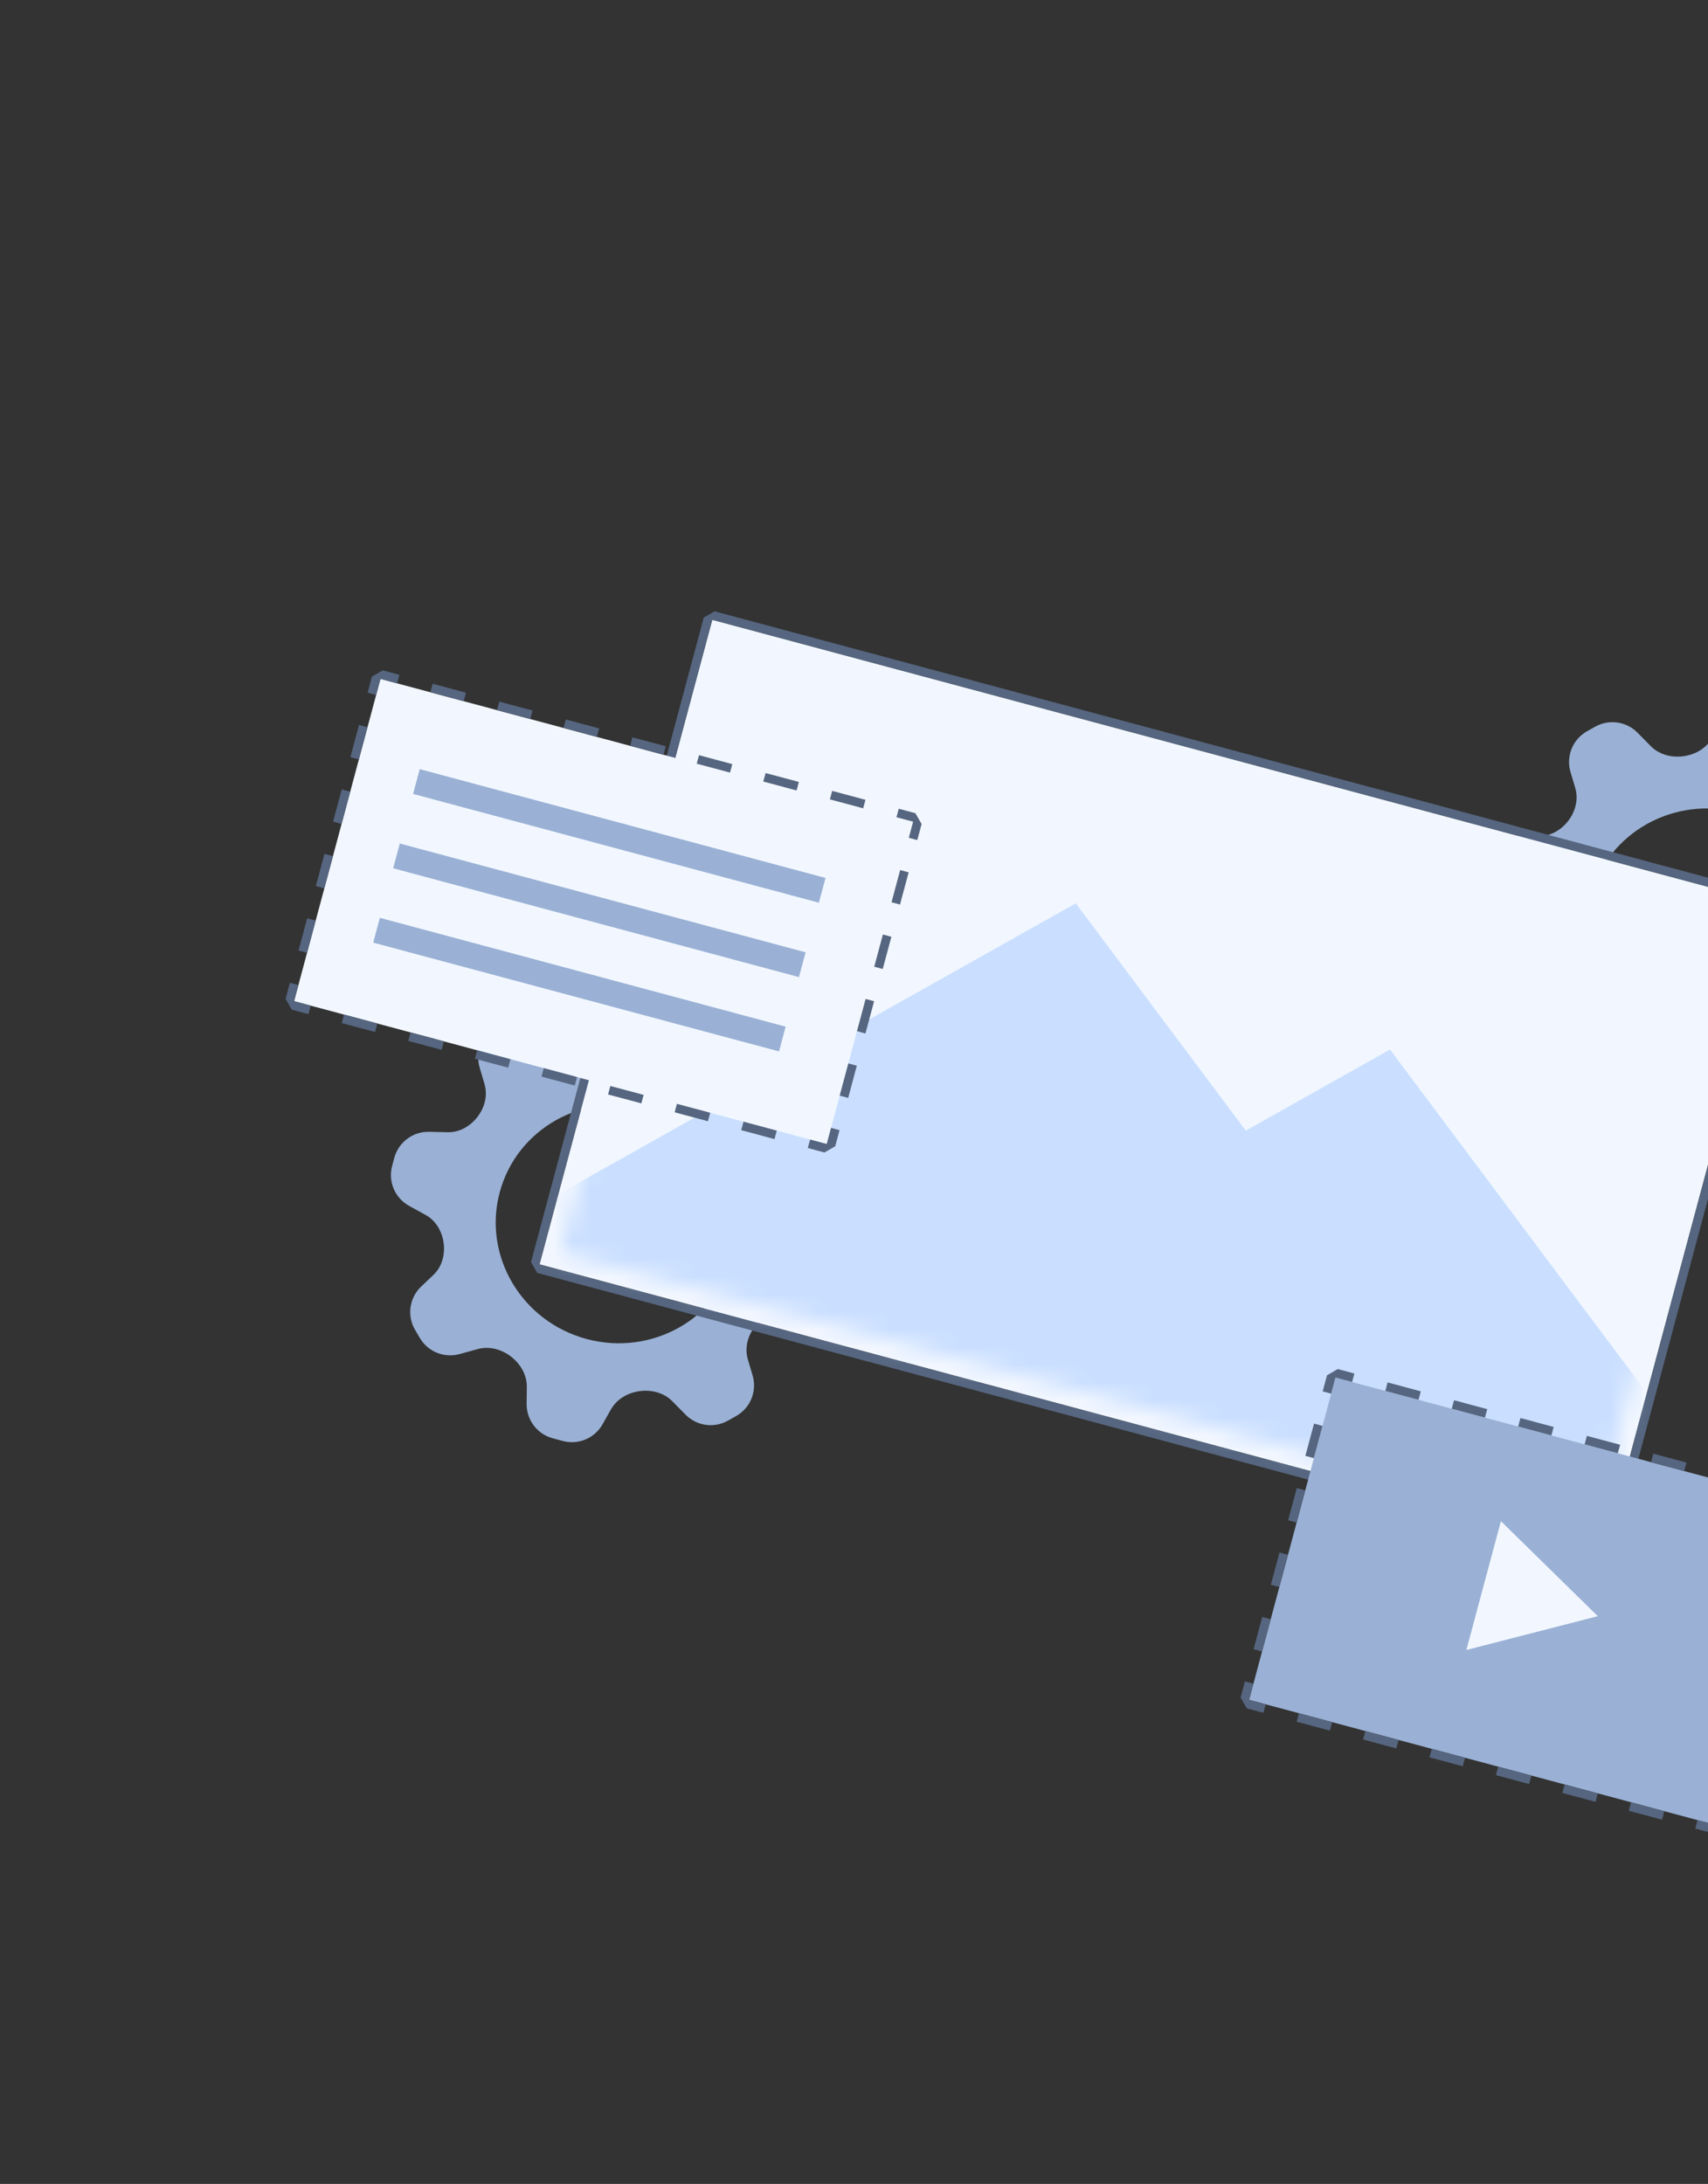
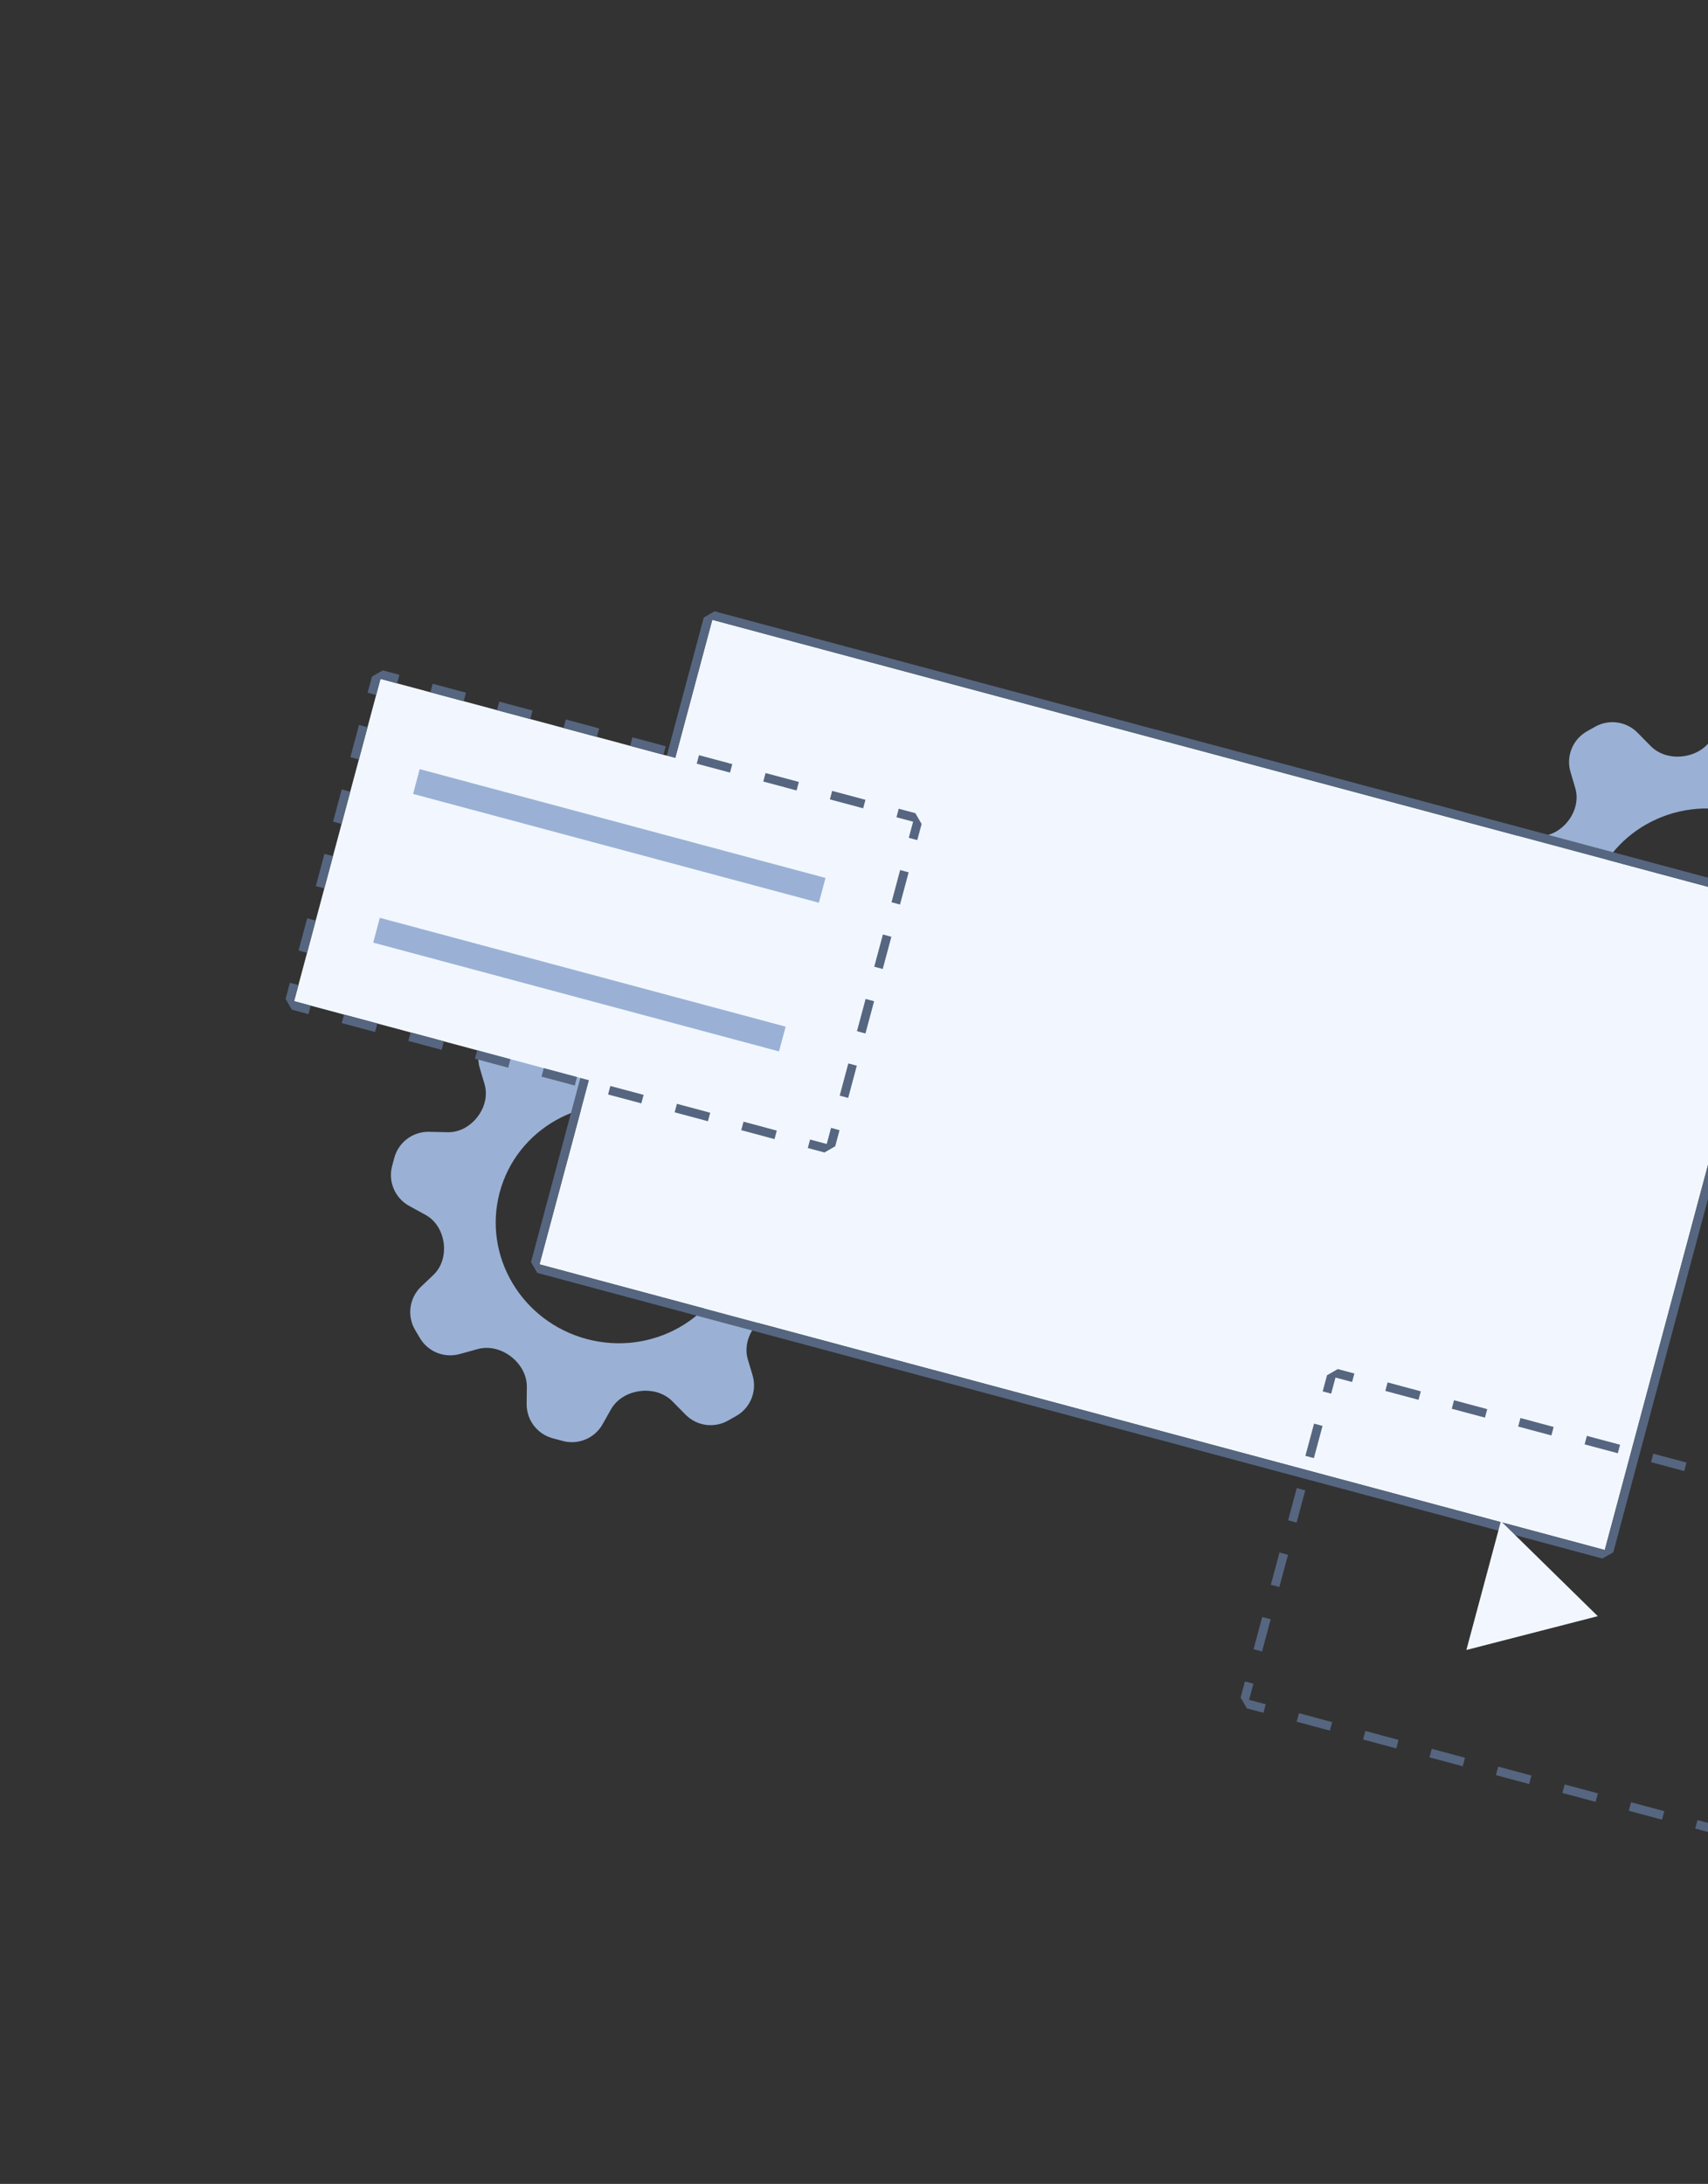
<svg xmlns="http://www.w3.org/2000/svg" width="97" height="124" viewBox="0 0 97 124" fill="none">
  <rect x="0" y="0" width="97" height="124" fill="#333333" stroke="none" />
  <g clip-path="url(#clip0_3429_9459)">
    <path fill-rule="evenodd" clip-rule="evenodd" d="M29.909 79.709C29.898 80.623 30.508 81.427 31.391 81.664L31.962 81.817C32.844 82.053 33.775 81.662 34.222 80.866L34.692 80.031C35.031 79.429 35.671 79.067 36.356 78.983C37.027 78.9 37.713 79.085 38.188 79.566L38.936 80.325C39.569 80.966 40.553 81.105 41.339 80.663L41.802 80.403C42.617 79.946 43.006 78.986 42.74 78.09L42.47 77.183C42.278 76.534 42.463 75.841 42.879 75.306C43.285 74.782 43.896 74.432 44.559 74.447L45.618 74.471C46.54 74.491 47.356 73.879 47.595 72.989L47.717 72.533C47.956 71.643 47.555 70.705 46.747 70.262L45.818 69.752C45.236 69.434 44.882 68.825 44.792 68.168C44.7 67.497 44.886 66.805 45.377 66.339L46.065 65.688C46.743 65.045 46.886 64.019 46.41 63.216L46.139 62.759C45.68 61.983 44.758 61.611 43.889 61.85L42.861 62.133C42.209 62.312 41.52 62.127 40.981 61.72C40.43 61.303 40.059 60.672 40.067 59.981L40.078 59.024C40.088 58.11 39.478 57.306 38.596 57.069L38.025 56.916C37.143 56.68 36.212 57.071 35.764 57.867L35.295 58.702C34.956 59.304 34.319 59.665 33.633 59.75C32.963 59.833 32.274 59.649 31.799 59.168L31.051 58.409C30.418 57.767 29.433 57.628 28.647 58.07L28.184 58.33C27.37 58.787 26.981 59.748 27.247 60.643L27.516 61.55C27.709 62.2 27.524 62.892 27.108 63.427C26.701 63.951 26.09 64.301 25.427 64.286L24.368 64.263C23.447 64.242 22.631 64.854 22.392 65.744L22.27 66.2C22.031 67.09 22.432 68.028 23.24 68.471L24.169 68.981C24.75 69.3 25.104 69.908 25.195 70.565C25.287 71.236 25.101 71.929 24.609 72.394L23.922 73.046C23.244 73.688 23.101 74.714 23.577 75.517L23.847 75.974C24.307 76.75 25.229 77.122 26.098 76.883L27.125 76.6C27.777 76.421 28.464 76.604 29.003 77.011C29.554 77.428 29.927 78.061 29.92 78.751L29.909 79.709ZM33.315 76.027C37.009 77.017 40.788 74.894 41.756 71.284C42.723 67.674 40.513 63.945 36.819 62.955C33.126 61.965 29.346 64.088 28.379 67.698C27.411 71.307 29.621 75.036 33.315 76.027Z" fill="#9AB1D5" />
    <path fill-rule="evenodd" clip-rule="evenodd" d="M91.854 62.901C91.843 63.814 92.453 64.619 93.336 64.855L93.906 65.008C94.789 65.245 95.719 64.853 96.167 64.057L96.637 63.222C96.976 62.62 97.615 62.259 98.301 62.174C98.972 62.091 99.658 62.276 100.133 62.758L100.881 63.516C101.514 64.158 102.498 64.296 103.284 63.855L103.747 63.595C104.561 63.137 104.951 62.177 104.685 61.282L104.415 60.374C104.222 59.725 104.408 59.032 104.823 58.497C105.23 57.974 105.841 57.624 106.504 57.639L107.563 57.662C108.485 57.683 109.301 57.071 109.54 56.181L109.662 55.725C109.9 54.834 109.5 53.897 108.692 53.453L107.763 52.944C107.181 52.625 106.827 52.017 106.737 51.359C106.645 50.688 106.83 49.996 107.322 49.53L108.01 48.879C108.688 48.237 108.831 47.211 108.355 46.407L108.084 45.95C107.624 45.175 106.703 44.803 105.833 45.042L104.806 45.324C104.154 45.504 103.465 45.319 102.926 44.911C102.375 44.495 102.004 43.863 102.012 43.172L102.023 42.215C102.033 41.302 101.423 40.497 100.541 40.261L99.97 40.108C99.088 39.871 98.157 40.263 97.709 41.059L97.24 41.893C96.901 42.495 96.264 42.856 95.578 42.941C94.907 43.025 94.219 42.84 93.744 42.359L92.996 41.6C92.362 40.958 91.378 40.819 90.592 41.261L90.129 41.521C89.315 41.979 88.926 42.939 89.192 43.834L89.461 44.742C89.654 45.391 89.469 46.084 89.053 46.619C88.646 47.142 88.035 47.492 87.372 47.477L86.313 47.454C85.392 47.433 84.575 48.045 84.337 48.936L84.215 49.391C83.976 50.282 84.377 51.22 85.185 51.663L86.114 52.172C86.695 52.491 87.049 53.099 87.139 53.757C87.232 54.428 87.046 55.12 86.554 55.586L85.867 56.237C85.189 56.879 85.045 57.905 85.522 58.709L85.792 59.166C86.252 59.941 87.174 60.313 88.043 60.074L89.07 59.792C89.722 59.613 90.409 59.795 90.948 60.203C91.499 60.619 91.872 61.252 91.865 61.943L91.854 62.901ZM95.26 59.218C98.954 60.208 102.733 58.085 103.701 54.475C104.668 50.866 102.458 47.137 98.764 46.146C95.07 45.156 91.291 47.279 90.324 50.889C89.356 54.499 91.566 58.228 95.26 59.218Z" fill="#9AB1D5" />
    <path d="M40.451 35.191L100.949 51.41L91.138 88.007L30.64 71.789L40.451 35.191Z" fill="#F2F7FF" />
    <path fill-rule="evenodd" clip-rule="evenodd" d="M39.968 35.063L40.58 34.709L101.079 50.928L101.432 51.541L91.621 88.138L91.008 88.492L30.51 72.273L30.157 71.66L39.968 35.063ZM40.451 35.193L30.639 71.79L91.138 88.009L100.949 51.411L40.451 35.193Z" fill="#566680" />
    <mask id="mask0_3429_9459" style="mask-type:alpha" maskUnits="userSpaceOnUse" x="31" y="36" width="69" height="51">
-       <path d="M41.159 36.387L99.737 52.091L90.429 86.811L31.851 71.107L41.159 36.387Z" fill="#ECF3FE" />
-     </mask>
+       </mask>
    <g mask="url(#mask0_3429_9459)">
      <path d="M61.096 51.288L25.043 71.546L91.218 91.55L61.096 51.288Z" fill="#CADFFF" />
      <path d="M78.941 59.59L42.888 79.849L109.063 99.852L78.941 59.59Z" fill="#CADFFF" />
    </g>
-     <path d="M75.845 78.217L102.253 85.296L97.347 103.595L70.939 96.516L75.845 78.217Z" fill="#9AB1D5" />
    <path fill-rule="evenodd" clip-rule="evenodd" d="M75.599 79.131L75.117 79.001L75.362 78.087L75.974 77.733L76.917 77.986L76.788 78.469L75.845 78.216L75.599 79.131ZM75.109 80.961L74.626 80.831L74.135 82.661L74.618 82.791L75.109 80.961ZM74.128 84.621L73.645 84.491L73.154 86.321L73.637 86.45L74.128 84.621ZM73.147 88.28L72.664 88.151L72.173 89.981L72.656 90.11L73.147 88.28ZM72.165 91.94L71.683 91.811L71.192 93.64L71.675 93.77L72.165 91.94ZM71.184 95.6L70.701 95.47L70.456 96.385L70.81 96.998L71.753 97.25L71.882 96.767L70.939 96.515L71.184 95.6ZM73.769 97.273L73.639 97.756L75.525 98.262L75.655 97.779L73.769 97.273ZM77.541 98.284L77.412 98.767L79.298 99.273L79.427 98.79L77.541 98.284ZM81.314 99.296L81.184 99.779L83.07 100.285L83.2 99.802L81.314 99.296ZM85.086 100.307L84.957 100.79L86.843 101.296L86.973 100.813L85.086 100.307ZM88.859 101.319L88.729 101.802L90.616 102.307L90.745 101.824L88.859 101.319ZM92.631 102.33L92.502 102.813L94.388 103.319L94.518 102.836L92.631 102.33ZM96.404 103.341L96.275 103.824L97.218 104.077L97.83 103.724L98.075 102.809L97.592 102.679L97.347 103.594L96.404 103.341ZM98.083 100.849L98.566 100.979L99.056 99.149L98.574 99.02L98.083 100.849ZM99.064 97.19L99.547 97.319L100.038 95.489L99.555 95.36L99.064 97.19ZM100.045 93.53L100.528 93.659L101.019 91.829L100.536 91.7L100.045 93.53ZM101.026 89.87L101.509 90L102 88.17L101.517 88.04L101.026 89.87ZM102.007 86.21L102.49 86.34L102.736 85.425L102.382 84.813L101.439 84.56L101.31 85.043L102.253 85.296L102.007 86.21ZM99.423 84.537L99.553 84.054L97.666 83.548L97.537 84.031L99.423 84.537ZM95.651 83.526L95.78 83.043L93.894 82.537L93.764 83.02L95.651 83.526ZM91.878 82.514L92.008 82.031L90.121 81.526L89.992 82.009L91.878 82.514ZM88.106 81.503L88.235 81.02L86.349 80.514L86.219 80.997L88.106 81.503ZM84.333 80.492L84.463 80.009L82.576 79.503L82.447 79.986L84.333 80.492ZM80.56 79.48L80.69 78.997L78.804 78.492L78.674 78.975L80.56 79.48Z" fill="#566680" />
    <path d="M90.74 91.764L83.278 93.684L85.239 86.37L90.74 91.764Z" fill="#F2F7FF" />
    <path d="M21.607 38.547L51.857 46.656L46.951 64.955L16.702 56.846L21.607 38.547Z" fill="#F2F7FF" />
    <path fill-rule="evenodd" clip-rule="evenodd" d="M21.362 39.461L20.879 39.331L21.124 38.416L21.737 38.063L22.682 38.316L22.553 38.799L21.607 38.546L21.362 39.461ZM20.872 41.291L20.389 41.161L19.898 42.991L20.381 43.121L20.872 41.291ZM19.89 44.951L19.407 44.821L18.917 46.651L19.4 46.78L19.89 44.951ZM18.909 48.61L18.426 48.481L17.936 50.311L18.419 50.44L18.909 48.61ZM17.928 52.27L17.445 52.141L16.955 53.97L17.438 54.1L17.928 52.27ZM16.947 55.93L16.464 55.8L16.219 56.715L16.572 57.328L17.518 57.581L17.647 57.098L16.702 56.845L16.947 55.93ZM19.538 57.605L19.408 58.088L21.299 58.595L21.428 58.112L19.538 57.605ZM23.319 58.619L23.189 59.102L25.08 59.608L25.209 59.126L23.319 58.619ZM27.1 59.632L26.971 60.115L28.861 60.622L28.991 60.139L27.1 59.632ZM30.881 60.646L30.752 61.129L32.642 61.636L32.772 61.153L30.881 60.646ZM34.662 61.66L34.533 62.143L36.423 62.649L36.553 62.166L34.662 61.66ZM38.443 62.673L38.314 63.156L40.205 63.663L40.334 63.18L38.443 62.673ZM42.225 63.687L42.095 64.17L43.986 64.677L44.115 64.194L42.225 63.687ZM46.006 64.701L45.876 65.184L46.822 65.437L47.434 65.084L47.679 64.169L47.196 64.039L46.951 64.954L46.006 64.701ZM47.687 62.209L48.17 62.339L48.66 60.509L48.177 60.379L47.687 62.209ZM48.668 58.55L49.151 58.679L49.642 56.849L49.159 56.72L48.668 58.55ZM49.649 54.89L50.132 55.019L50.623 53.189L50.14 53.06L49.649 54.89ZM50.63 51.23L51.113 51.359L51.604 49.53L51.121 49.4L50.63 51.23ZM51.611 47.57L52.094 47.7L52.34 46.785L51.986 46.172L51.041 45.919L50.911 46.402L51.857 46.655L51.611 47.57ZM49.021 45.895L49.15 45.412L47.26 44.905L47.13 45.388L49.021 45.895ZM45.24 44.882L45.369 44.398L43.478 43.892L43.349 44.375L45.24 44.882ZM41.459 43.868L41.588 43.385L39.697 42.878L39.568 43.361L41.459 43.868ZM37.677 42.854L37.807 42.371L35.916 41.864L35.787 42.347L37.677 42.854ZM33.896 41.84L34.026 41.358L32.135 40.851L32.006 41.334L33.896 41.84ZM30.115 40.827L30.244 40.344L28.354 39.837L28.224 40.32L30.115 40.827ZM26.334 39.813L26.463 39.33L24.573 38.823L24.443 39.306L26.334 39.813Z" fill="#566680" />
    <path d="M23.836 43.67L46.883 49.849L46.506 51.256L23.459 45.078L23.836 43.67Z" fill="#9AB1D5" />
-     <path d="M22.705 47.893L45.752 54.071L45.374 55.479L22.327 49.3L22.705 47.893Z" fill="#9AB1D5" />
    <path d="M21.572 52.113L44.619 58.292L44.242 59.699L21.195 53.521L21.572 52.113Z" fill="#9AB1D5" />
  </g>
  <defs>
    <clipPath id="clip0_3429_9459">
      <rect width="100" height="100" fill="white" transform="translate(26.558 0.77) rotate(15)" />
    </clipPath>
  </defs>
</svg>